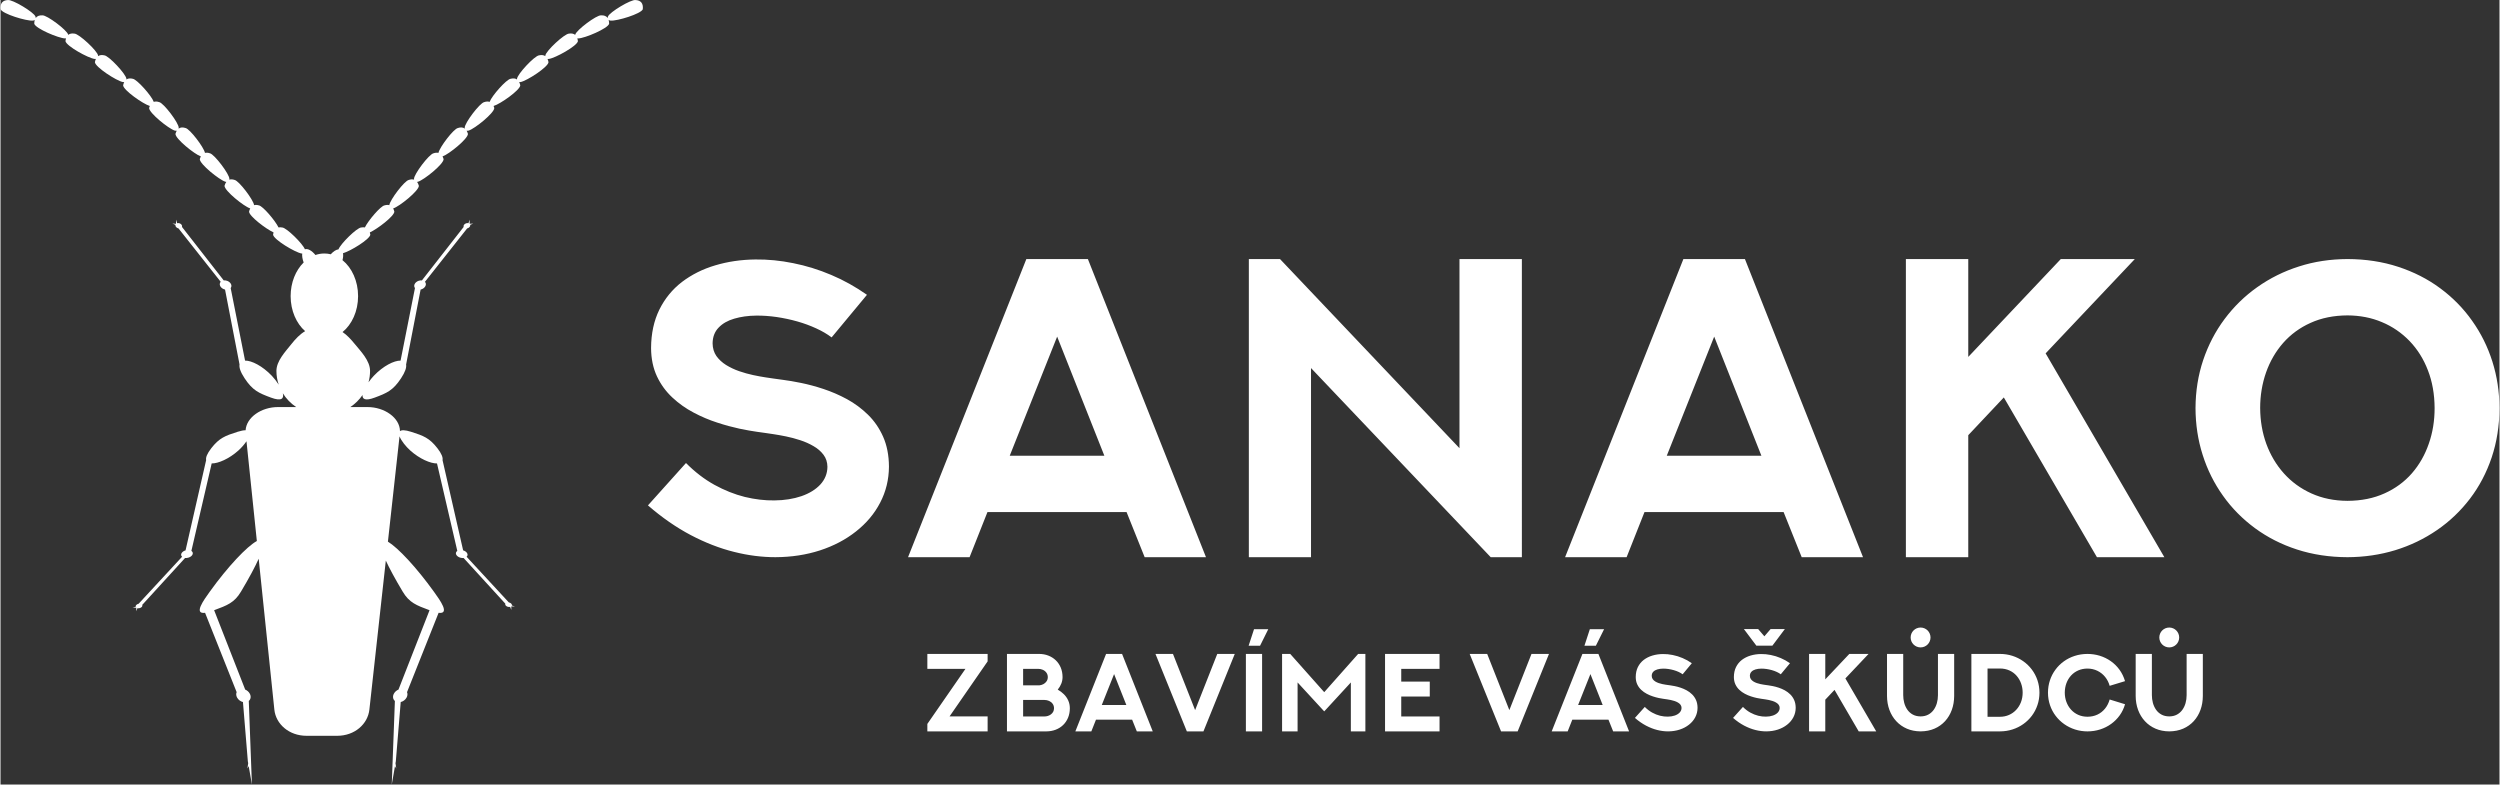
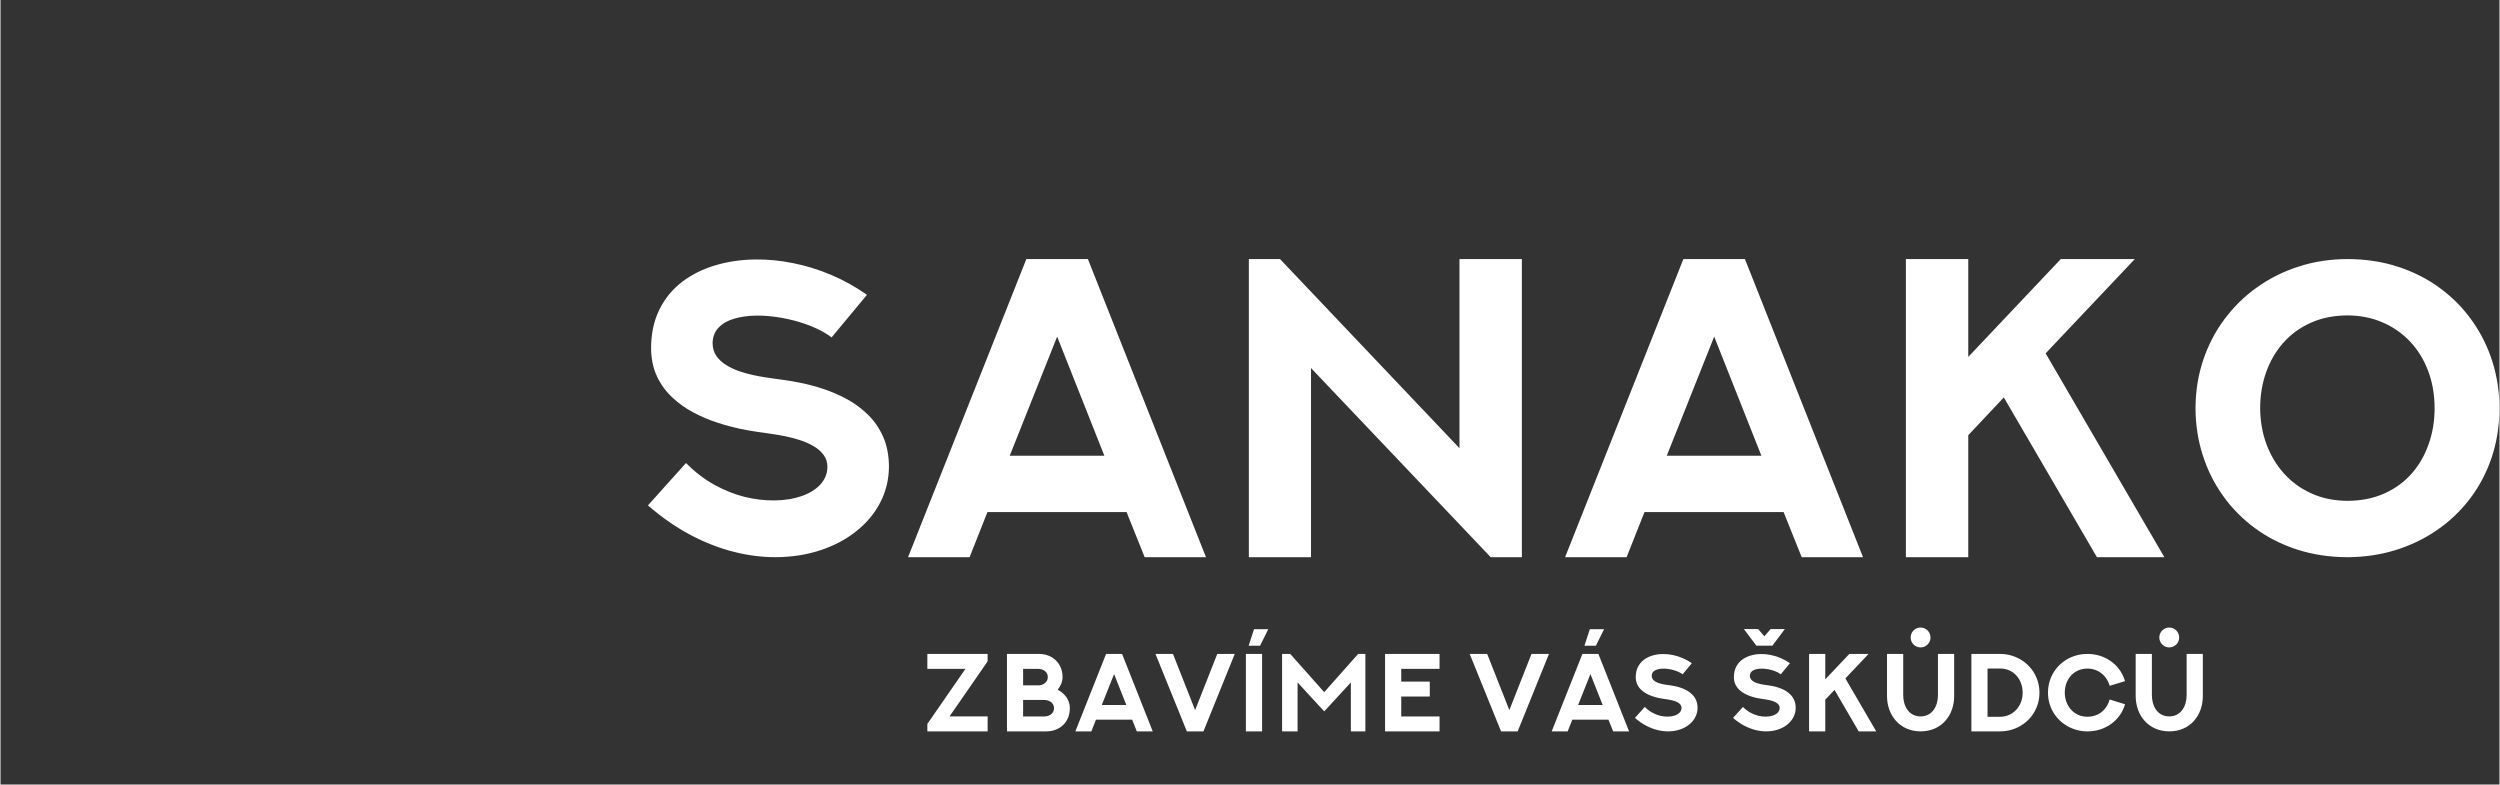
<svg xmlns="http://www.w3.org/2000/svg" xml:space="preserve" width="1794" height="563" style="shape-rendering:geometricPrecision;text-rendering:geometricPrecision;image-rendering:optimizeQuality;fill-rule:evenodd;clip-rule:evenodd" viewBox="0 0 589456 185061">
  <rect x="0" y="0" width="589456" height="185061" fill="#333333" stroke="none" />
-   <path d="M71165 59806c-46-1-95-3-146-8-1517-250-6586-3283-6728-4440 27-195 66-374 114-535-1827-835-5755-3842-5780-4902 71-295 165-548 280-759l-22-5c-1467-459-6065-4168-6045-5333 107-377 250-681 423-916-65-7-135-19-210-37-1467-459-6065-4168-6044-5333 69-244 154-458 251-642-1520-527-6013-4164-5992-5316 83-291 186-539 309-745-130 24-289 12-479-33-1467-459-6065-4168-6044-5333 49-172 105-328 168-470-1603-475-6238-3732-6298-4870 63-300 151-557 260-772-101 11-217 8-348-8-1507-303-6467-3511-6569-4673 52-300 130-560 232-778-87 11-184 14-294 8-1524-197-6697-3051-6879-4203 26-247 69-468 132-662-65 11-136 19-213 23-1536-36-6979-2334-7280-3461-1-341 39-635 116-886-111 69-262 117-453 147C6094 4988 441 3272 23 2184-127 781 488 85 1711 11c1064-200 6179 2869 6534 3895 38 123 61 232 66 329 318-449 847-647 1558-616 1079-87 5845 3499 6091 4556l10 52c357-295 848-390 1458-299 1082 26 5448 4091 5582 5169 5 52 7 102 8 148 376-267 871-325 1470-192 1078 101 5149 4461 5208 5545 1 52 0 102-2 148 389-272 897-320 1507-162 999 129 4458 4031 4952 5449 363-131 793-109 1281 54 1061 213 4654 4974 4599 6059-6 71-14 136-26 195 426-325 980-364 1642-143 1007 203 4298 4504 4581 5867 336-87 725-54 1160 92 1061 213 4654 4974 4599 6059-5 58-12 113-21 163 357-120 777-95 1253 64 1028 207 4437 4688 4595 5950 326-91 706-72 1134 52 915 146 3818 3544 4629 5201 259-52 553-47 879 14 1019 61 4833 3814 5343 5147 650-255 1627 300 2485 1342 670-231 1375-356 2103-356 516 0 1021 63 1509 182 618-681 1278-1105 1822-1157 493-1323 4324-5097 5346-5158 326-61 620-66 879-14 811-1657 3715-5056 4630-5201 428-124 808-144 1134-52 158-1262 3566-5743 4595-5950 475-159 896-184 1253-64-9-50-16-105-21-163-55-1084 3539-5845 4600-6059 435-146 824-179 1160-92 283-1362 3573-5664 4581-5867 661-222 1216-182 1642 143-12-60-21-124-27-195-55-1084 3539-5845 4600-6059 488-163 918-185 1281-54 494-1418 3953-5319 4952-5449 610-158 1118-109 1507 162-3-47-3-96-2-148 59-1084 4130-5444 5207-5545 599-133 1094-74 1470 192 1-47 3-96 8-148 134-1078 4499-5143 5581-5169 610-91 1101 3 1458 299l10-52c246-1058 5012-4644 6091-4556 711-31 1240 168 1558 616 5-97 27-206 66-329 355-1026 5470-4095 6534-3895 1223 75 1838 771 1688 2173-418 1089-6070 2805-7602 2680-191-30-342-77-453-147 77 251 117 545 116 886-302 1126-5744 3424-7280 3461-77-4-148-11-213-23 62 195 106 415 132 662-182 1151-5355 4005-6879 4203-109 6-207 3-294-8 102 219 179 478 232 778-101 1162-5062 4369-6569 4673-132 16-248 20-348 9 110 215 197 472 260 772-60 1139-4696 4396-6298 4870 63 142 119 298 168 470 21 1165-4578 4875-6045 5333-191 44-349 57-479 33 123 206 226 454 309 745 20 1153-4472 4789-5993 5316 98 184 182 398 252 642 21 1165-4578 4874-6045 5333-75 17-144 29-210 37 173 234 315 539 423 916 21 1166-4577 4875-6044 5333l-22 5c115 211 208 464 280 759-24 1060-3953 4067-5780 4902 49 162 87 340 114 535-134 1094-4670 3863-6448 4374 87 442 45 1010-119 1633 2213 1787 3680 4919 3680 8485 0 3558-1460 6684-3665 8473 1026 691 1910 1634 2835 2761 1453 1770 3653 3993 3653 6408 0 928-128 1828-368 2685 396-560 832-1092 1246-1529 2214-2332 4794-3621 6321-3590l3394-17113c-55-69-99-147-129-233-197-552 238-1212 971-1473 272-97 547-126 795-95l9845-12611-1-2c-114-319 137-700 561-851 202-72 406-79 577-32l273-836 6 976 860-54-729 296c75 309-172 661-575 804-48 17-95 30-143 40l-9960 12603c77 83 137 179 175 286 197 552-238 1212-971 1474-75 27-149 48-224 64l-3420 17675h-1c130 685-204 1763-1206 3276-1872 2827-3276 3451-6226 4544-2209 819-2922 353-2847-617-762 1110-1740 2075-2878 2840h4074c3979 0 7606 2521 7638 5675 366-290 1170-300 2607 155 2950 935 4354 1468 6226 3884 1002 1293 1336 2214 1206 2799h1l4857 21288 25 7c733 224 1168 787 971 1259-38 92-98 174-175 244l9960 10770c48 9 95 20 143 35 403 123 650 423 575 687l729 253-860-46-6 834-273-714c-171 40-375 34-577-28-424-129-674-455-561-727l1-2-9845-10776c-248 26-523 2-795-81-733-224-1168-787-971-1259 55-132 154-243 284-329l-4787-20631c-1527 26-4107-1075-6321-3067-1003-903-2130-2282-2519-3324l-2740 24837c2377 1441 6704 6039 10868 11834 1446 2013 3837 5303 1088 4954l-7448 18711c160 371 137 833-105 1281-289 536-821 920-1384 1056l-1152 13974-80 455 180 1248-300-559-761 4342 739-19717c-468-387-583-1073-230-1728 237-438 635-775 1080-957l7325-18720c-3082-1143-4772-1763-6330-4378-1825-3062-3124-5477-3983-7327l-3877 35153c-373 3383-3426 6176-7613 6176h-7191c-4187 0-7262-2791-7613-6176l-3694-35586c-852 1900-2208 4452-4180 7760-1559 2615-3248 3235-6330 4378l7325 18720c445 183 844 519 1080 957 354 655 239 1341-230 1728l738 19717-760-4342-300 559 179-1248-80-455-1153-13975c-562-137-1094-520-1383-1056-242-448-265-910-105-1281l-7448-18710c-2749 349-358-2942 1088-4954 4318-6010 8811-10732 11124-11981l-2443-23530c-522 773-1233 1570-1890 2162-2214 1993-4794 3094-6321 3067l-4787 20630c130 86 230 198 285 330 197 472-238 1035-971 1259-272 83-546 107-795 81l-10084 11038-44-2c10 16 18 33 26 50 114 273-137 598-561 727-201 61-406 68-577 28l-273 714-6-834-860 46 729-253c-75-264 172-565 575-687 37-11 74-21 110-28l10251-11084c-77-70-137-152-175-244-197-472 238-1035 971-1259l25-7 4857-21288h1c-130-585 204-1506 1206-2799 1872-2416 3276-2949 6226-3884 818-259 1430-367 1873-359 196-3059 3734-5471 7627-5471h4302c-1278-859-2354-1970-3149-3255 310 1236-272 1960-2777 1032-2950-1094-4354-1718-6226-4544-1002-1513-1336-2591-1206-3276h-1l-3420-17675c-75-17-149-38-224-64-733-262-1168-921-971-1474 38-108 98-204 175-286l-9960-12603c-48-10-95-23-143-40-403-144-650-496-575-804l-729-296 859 54 6-976 273 836c171-47 375-40 577 32 424 151 674 532 561 851l-1 2 9845 12611c248-30 523-2 795 95 733 262 1168 921 971 1473-31 85-75 163-130 233l3394 17113c1527-31 4107 1257 6321 3590 550 579 1136 1325 1618 2082-351-1019-541-2108-541-3238 0-2351 2096-4522 3480-6268 1037-1309 2054-2379 3289-3110-2065-1817-3418-4840-3418-8263 0-3228 1203-6100 3072-7941-294-792-409-1536-336-2103z" style="fill:#ffffff" />
  <path d="M152716 119208c3315 2879 6679 5206 10111 7014 3415 1791 6814 3114 10178 3951 3365 854 6629 1255 9776 1255 3783-17 7282-552 10530-1607 3231-1055 6060-2545 8487-4470 2444-1925 4336-4168 5692-6780 1356-2595 2059-5441 2076-8521-17-2678-485-5022-1373-7031-887-2009-2093-3750-3582-5206-1490-1456-3147-2679-4955-3666-1824-988-3666-1774-5524-2394-1875-619-3633-1088-5273-1423-1641-335-3047-569-4202-720s-1925-251-2310-318c-435-67-1072-168-1925-285-854-134-1808-301-2896-536-1088-234-2176-536-3298-921-1105-385-2126-871-3080-1456-938-586-1708-1306-2294-2126-569-837-870-1824-887-2963 17-1523 485-2762 1406-3716 921-971 2143-1674 3700-2126 1540-452 3281-703 5207-720 1557-17 3147 101 4804 335 1657 251 3264 586 4855 1038 1607 452 3080 1004 4470 1641 1389 636 2595 1339 3632 2126l8337-10044c-2679-1875-5474-3449-8421-4687-2946-1255-5943-2176-8973-2779-3030-619-5993-904-8906-871-3381 34-6545 503-9508 1390-2946 870-5558 2193-7835 3917-2260 1741-4035 3917-5323 6512-1272 2595-1942 5608-1959 9073 17 2528 485 4754 1389 6679s2126 3583 3633 4989 3181 2595 5005 3549c1825 971 3683 1758 5558 2360 1875 619 3632 1088 5256 1440 1641 335 3013 586 4135 737s1825 251 2143 301c368 67 971 151 1808 268s1791 302 2896 519c1088 217 2193 519 3331 887s2193 837 3164 1406c971 553 1758 1239 2361 2042 602 803 904 1741 921 2829-17 1607-586 2996-1674 4185-1088 1172-2578 2093-4453 2745-1875 636-4001 988-6378 1004-2226 33-4553-234-6980-820-2411-603-4804-1557-7182-2863-2360-1306-4603-3030-6696-5139l-8973 9994zm362942 35038v9725c0 666-87 1296-257 1896-174 600-430 1131-770 1600-344 465-770 835-1279 1104-513 270-1105 409-1783 413-722-4-1340-152-1857-439-522-288-944-670-1279-1153-330-478-574-1018-735-1609-157-591-235-1196-235-1814v-9725h-3823v9903c4 1196 196 2301 570 3314 378 1018 917 1900 1614 2653 700 757 1531 1344 2501 1762 965 418 2044 631 3231 640 1218-9 2314-222 3292-648 974-422 1805-1018 2497-1774 687-761 1218-1644 1583-2657 365-1009 548-2105 552-3288v-9903h-3823zm-18153 10746c-239 835-605 1557-1100 2162-496 609-1096 1079-1796 1409-704 330-1483 496-2344 500-804-5-1540-157-2196-457-652-296-1218-709-1687-1231-470-522-830-1127-1083-1809-252-679-378-1405-383-2179 5-804 135-1552 392-2244 257-687 622-1287 1096-1805 474-513 1035-913 1687-1200 657-291 1378-435 2174-439 857 4 1640 182 2349 526 709 343 1314 822 1809 1431 500 609 857 1313 1083 2114l3627-1104c-300-1009-739-1909-1313-2701-579-792-1261-1466-2049-2018-787-553-1649-974-2579-1266-935-287-1909-435-2927-435-1057 4-2053 157-2992 461-940 300-1792 731-2561 1283-774 553-1440 1209-1996 1971-561 756-996 1596-1300 2514-305 913-457 1887-461 2914 4 1048 165 2031 483 2953 313 922 757 1761 1331 2514 574 757 1248 1405 2027 1953 774 544 1627 966 2553 1261 926 296 1900 444 2918 448 1052-4 2049-157 2997-461s1814-739 2596-1305c783-565 1457-1240 2018-2022 561-783 978-1657 1257-2618l-3627-1118zm-25877-10746h-6741v18271h6741c1039-4 2027-157 2957-457 931-296 1783-722 2557-1274 774-548 1444-1200 2014-1957 565-757 1005-1596 1314-2514 313-917 470-1892 474-2927-4-1048-165-2035-478-2957-317-926-761-1766-1331-2518-574-757-1248-1409-2022-1952-778-548-1631-970-2557-1266s-1901-444-2927-448zm0 14830h-2931v-11390h2931c835 4 1579 161 2240 465 661 300 1222 718 1683 1248 466 527 818 1136 1061 1818 243 683 369 1405 369 2170-4 809-139 1562-404 2249-270 692-644 1292-1127 1805-479 513-1044 913-1696 1200-648 287-1357 430-2127 435zm-14626-14830v9725c0 666-87 1296-257 1896-174 600-430 1131-770 1600-343 465-770 835-1278 1104-513 270-1105 409-1783 413-722-4-1340-152-1857-439-522-288-944-670-1279-1153-331-478-574-1018-735-1609-156-591-235-1196-235-1814v-9725h-3823v9903c4 1196 196 2301 569 3314 379 1018 918 1900 1614 2653 700 757 1531 1344 2501 1762 965 418 2044 631 3232 640 1217-9 2313-222 3292-648 974-422 1805-1018 2497-1774 687-761 1218-1644 1583-2657 366-1009 548-2105 553-3288v-9903h-3823zm-20906 0-5671 5997v-5997h-3823v18271h3823v-7476l2179-2314 5706 9790h4132l-7276-12491 5467-5780h-4536zm-27421 15096c861 748 1735 1352 2627 1822 887 465 1770 809 2644 1026 874 222 1722 326 2540 326 983-4 1892-144 2736-418 839-274 1574-661 2205-1161 635-500 1127-1083 1479-1761 352-674 535-1414 539-2214-5-696-126-1305-357-1826-230-522-543-974-931-1353-387-378-817-696-1287-953-474-256-953-461-1436-622-487-161-944-283-1370-369-426-87-791-148-1092-187-300-39-500-66-600-83-113-17-279-43-500-74-222-35-470-78-752-139-283-61-566-139-857-239-287-100-552-226-800-378-243-152-444-339-596-552-148-217-226-474-230-770 4-395 126-718 365-965 239-252 557-435 961-553 401-117 853-182 1352-187 405-4 818 26 1248 87 431 65 848 152 1261 269 418 118 800 261 1161 427 361 165 674 348 944 552l2166-2609c-696-487-1422-896-2188-1218-765-326-1544-565-2331-722-787-161-1557-235-2314-226-879 9-1700 131-2470 361-765 226-1444 570-2036 1018-587 452-1048 1018-1383 1692-331 674-505 1457-509 2357 4 657 126 1235 361 1735 234 500 552 931 943 1296 392 366 826 674 1300 922 474 252 957 456 1444 613 487 161 944 283 1365 374 426 87 783 152 1074 191s474 66 557 78c95 17 252 40 470 70 217 30 465 78 752 135 283 57 570 135 865 231 296 96 570 218 822 366 252 143 457 322 613 530 157 209 235 453 239 735-4 417-152 778-435 1087-283 304-670 543-1157 713-487 165-1040 257-1657 261-578 9-1183-61-1814-213-626-157-1248-405-1866-744-613-339-1196-787-1739-1335l-2331 2596zm-23150 0c861 748 1736 1352 2627 1822 888 465 1770 809 2644 1026 874 222 1722 326 2540 326 983-4 1892-144 2736-418 839-274 1574-661 2205-1161 635-500 1127-1083 1479-1761 352-674 535-1414 539-2214-4-696-126-1305-357-1826-231-522-544-974-931-1353-387-378-817-696-1287-953-474-256-953-461-1436-622-487-161-943-283-1370-369-427-87-792-148-1092-187s-500-66-600-83c-113-17-279-43-500-74-222-35-470-78-752-139-283-61-566-139-857-239-287-100-552-226-801-378-243-152-444-339-596-552-148-217-226-474-230-770 4-395 126-718 365-965 239-252 557-435 961-553 401-117 853-182 1352-187 405-4 818 26 1248 87 431 65 848 152 1261 269 418 118 800 261 1161 427 361 165 674 348 944 552l2166-2609c-696-487-1422-896-2188-1218-765-326-1544-565-2331-722-787-161-1557-235-2314-226-879 9-1700 131-2470 361-765 226-1444 570-2036 1018-587 452-1048 1018-1383 1692-331 674-505 1457-509 2357 5 657 126 1235 361 1735s552 931 944 1296c391 366 826 674 1300 922 474 252 957 456 1444 613 487 161 944 283 1365 374 427 87 783 152 1074 191s474 66 557 78c96 17 252 40 470 70 217 30 465 78 752 135 283 57 570 135 865 231 296 96 570 218 822 366 252 143 457 322 613 530 157 209 235 453 239 735-4 417-152 778-435 1087-283 304-670 543-1157 713-487 165-1040 257-1657 261-578 9-1183-61-1814-213-626-157-1248-405-1866-744-613-339-1196-787-1740-1335l-2331 2596zm-10498-10342 2892 7298h-5798l2905-7298zm-1888-4754-7250 18271h3771l1096-2766h8524l1109 2766h3757l-7237-18271h-3771zm-12012 0-5223 13256-5228-13256h-4127l7402 18271h3914l7389-18271h-4127zm-34545 0v18271h12856v-3518h-9033v-4710h6728v-3518h-6728v-3005h9033v-3518h-12856zm-6341 0-8003 9020-8019-9020h-1923v18271h3658v-11543l6284 6828 6280-6828v11543h3427v-18271h-1705zm-26482 18271h3823v-18271h-3823v18271zm-6750-18271-5223 13256-5227-13256h-4127l7402 18271h3914l7390-18271h-4128zm-24338 4754 2892 7298h-5797l2905-7298zm-1888-4754-7250 18271h3771l1096-2766h8524l1109 2766h3757l-7237-18271h-3771zm-10268 5471c-4-835-148-1587-430-2257-287-674-678-1248-1183-1727-505-478-1091-844-1757-1100-665-257-1387-383-2162-387h-7580v18271h9290c792-4 1522-135 2192-391 674-257 1257-626 1757-1105s891-1057 1170-1727 418-1418 422-2244c-4-669-135-1279-383-1831-248-548-587-1035-1017-1462-427-426-914-787-1453-1091 361-444 640-914 835-1405 196-491 296-1005 300-1544zm-5758-1952c404 0 778 78 1122 235 343 156 622 383 830 674 213 291 322 640 326 1044-4 392-104 722-300 1000-196 283-444 500-748 661-304 156-626 252-966 283h-3809v-3897h3544zm-3544 11234v-3897h5010c405 0 778 78 1122 235 344 156 622 378 831 670 213 291 322 639 326 1044-4 322-70 605-200 848-135 243-309 444-531 609s-465 287-735 370c-274 83-548 122-827 122h-4997zm-22590-14752v3532h8981l-8981 12978v1762h14217v-3532h-8981l8981-12982v-1757h-14217zm77058-5840-1279 3915h2696l1945-3915h-3362zm79211 0-1279 3915h2696l1946-3915h-3362zm78012-385c1294 0 2344 1049 2344 2343 0 1295-1049 2344-2344 2344-1294 0-2344-1049-2344-2344 0-1294 1049-2343 2344-2343zm0 1187c638 0 1156 518 1156 1156 0 639-518 1157-1156 1157-639 0-1156-518-1156-1157 0-638 518-1156 1156-1156zm58656-1187c1294 0 2344 1049 2344 2343 0 1295-1049 2344-2344 2344-1294 0-2344-1049-2344-2344 0-1294 1049-2343 2344-2343zm0 1187c639 0 1156 518 1156 1156 0 639-518 1157-1156 1157s-1156-518-1156-1157c0-638 518-1156 1156-1156zm-96974-831 1472 1713 1472-1713h3363l-2942 3916h-3786l-2942-3916h3363zM241974 61104l-27906 70326h14514l4218-10647h32811l4269 10647h14464l-27856-70326h-14514zm7265 18297 11132 28091h-22315l11183-28091zm94901-18297v44613l-42336-44613h-7349v70326h14665V86817l42387 44613h7349V61104h-14715zm52816 0-27906 70326h14514l4218-10647h32811l4269 10647h14464l-27856-70326h-14514zm7265 18297 11132 28091h-22315l11183-28091zm81760-18297-21829 23085V61104h-14715v70326h14715v-28777l8387-8906 21963 37683h15903l-28006-48079 21043-22248h-17460zm47024 35155c0-2963 468-5775 1389-8404 921-2611 2260-4938 4035-6964 1774-2009 3934-3599 6478-4737 2545-1155 5441-1741 8705-1758 2930 17 5642 536 8119 1590 2494 1038 4671 2544 6529 4470 1858 1942 3298 4235 4319 6914 1038 2662 1557 5642 1574 8889 0 2980-452 5792-1373 8404-904 2628-2226 4955-3984 6980-1758 2009-3917 3599-6462 4738-2545 1155-5457 1741-8722 1758-3147-17-5976-603-8504-1741s-4687-2712-6495-4721-3181-4336-4152-6964c-954-2628-1439-5441-1456-8454zm-15251 0c17 3867 569 7550 1690 11049 1105 3499 2712 6713 4804 9642 2076 2930 4604 5474 7533 7634 2946 2160 6244 3851 9927 5039 3666 1189 7634 1791 11903 1808 3934-17 7701-569 11266-1657 3582-1105 6847-2679 9843-4738 2980-2042 5575-4520 7785-7416 2193-2880 3900-6127 5106-9709 1205-3599 1825-7466 1841-11651-17-3817-569-7483-1674-10982-1105-3482-2695-6696-4788-9626-2076-2946-4587-5491-7533-7667-2929-2176-6244-3851-9910-5056-3683-1205-7650-1808-11936-1824-4035 17-7851 586-11434 1741-3599 1138-6880 2779-9860 4888s-5541 4620-7717 7533-3850 6144-5039 9676c-1188 3549-1791 7316-1808 11317z" style="fill:#ffffff;fill-rule:nonzero" />
</svg>